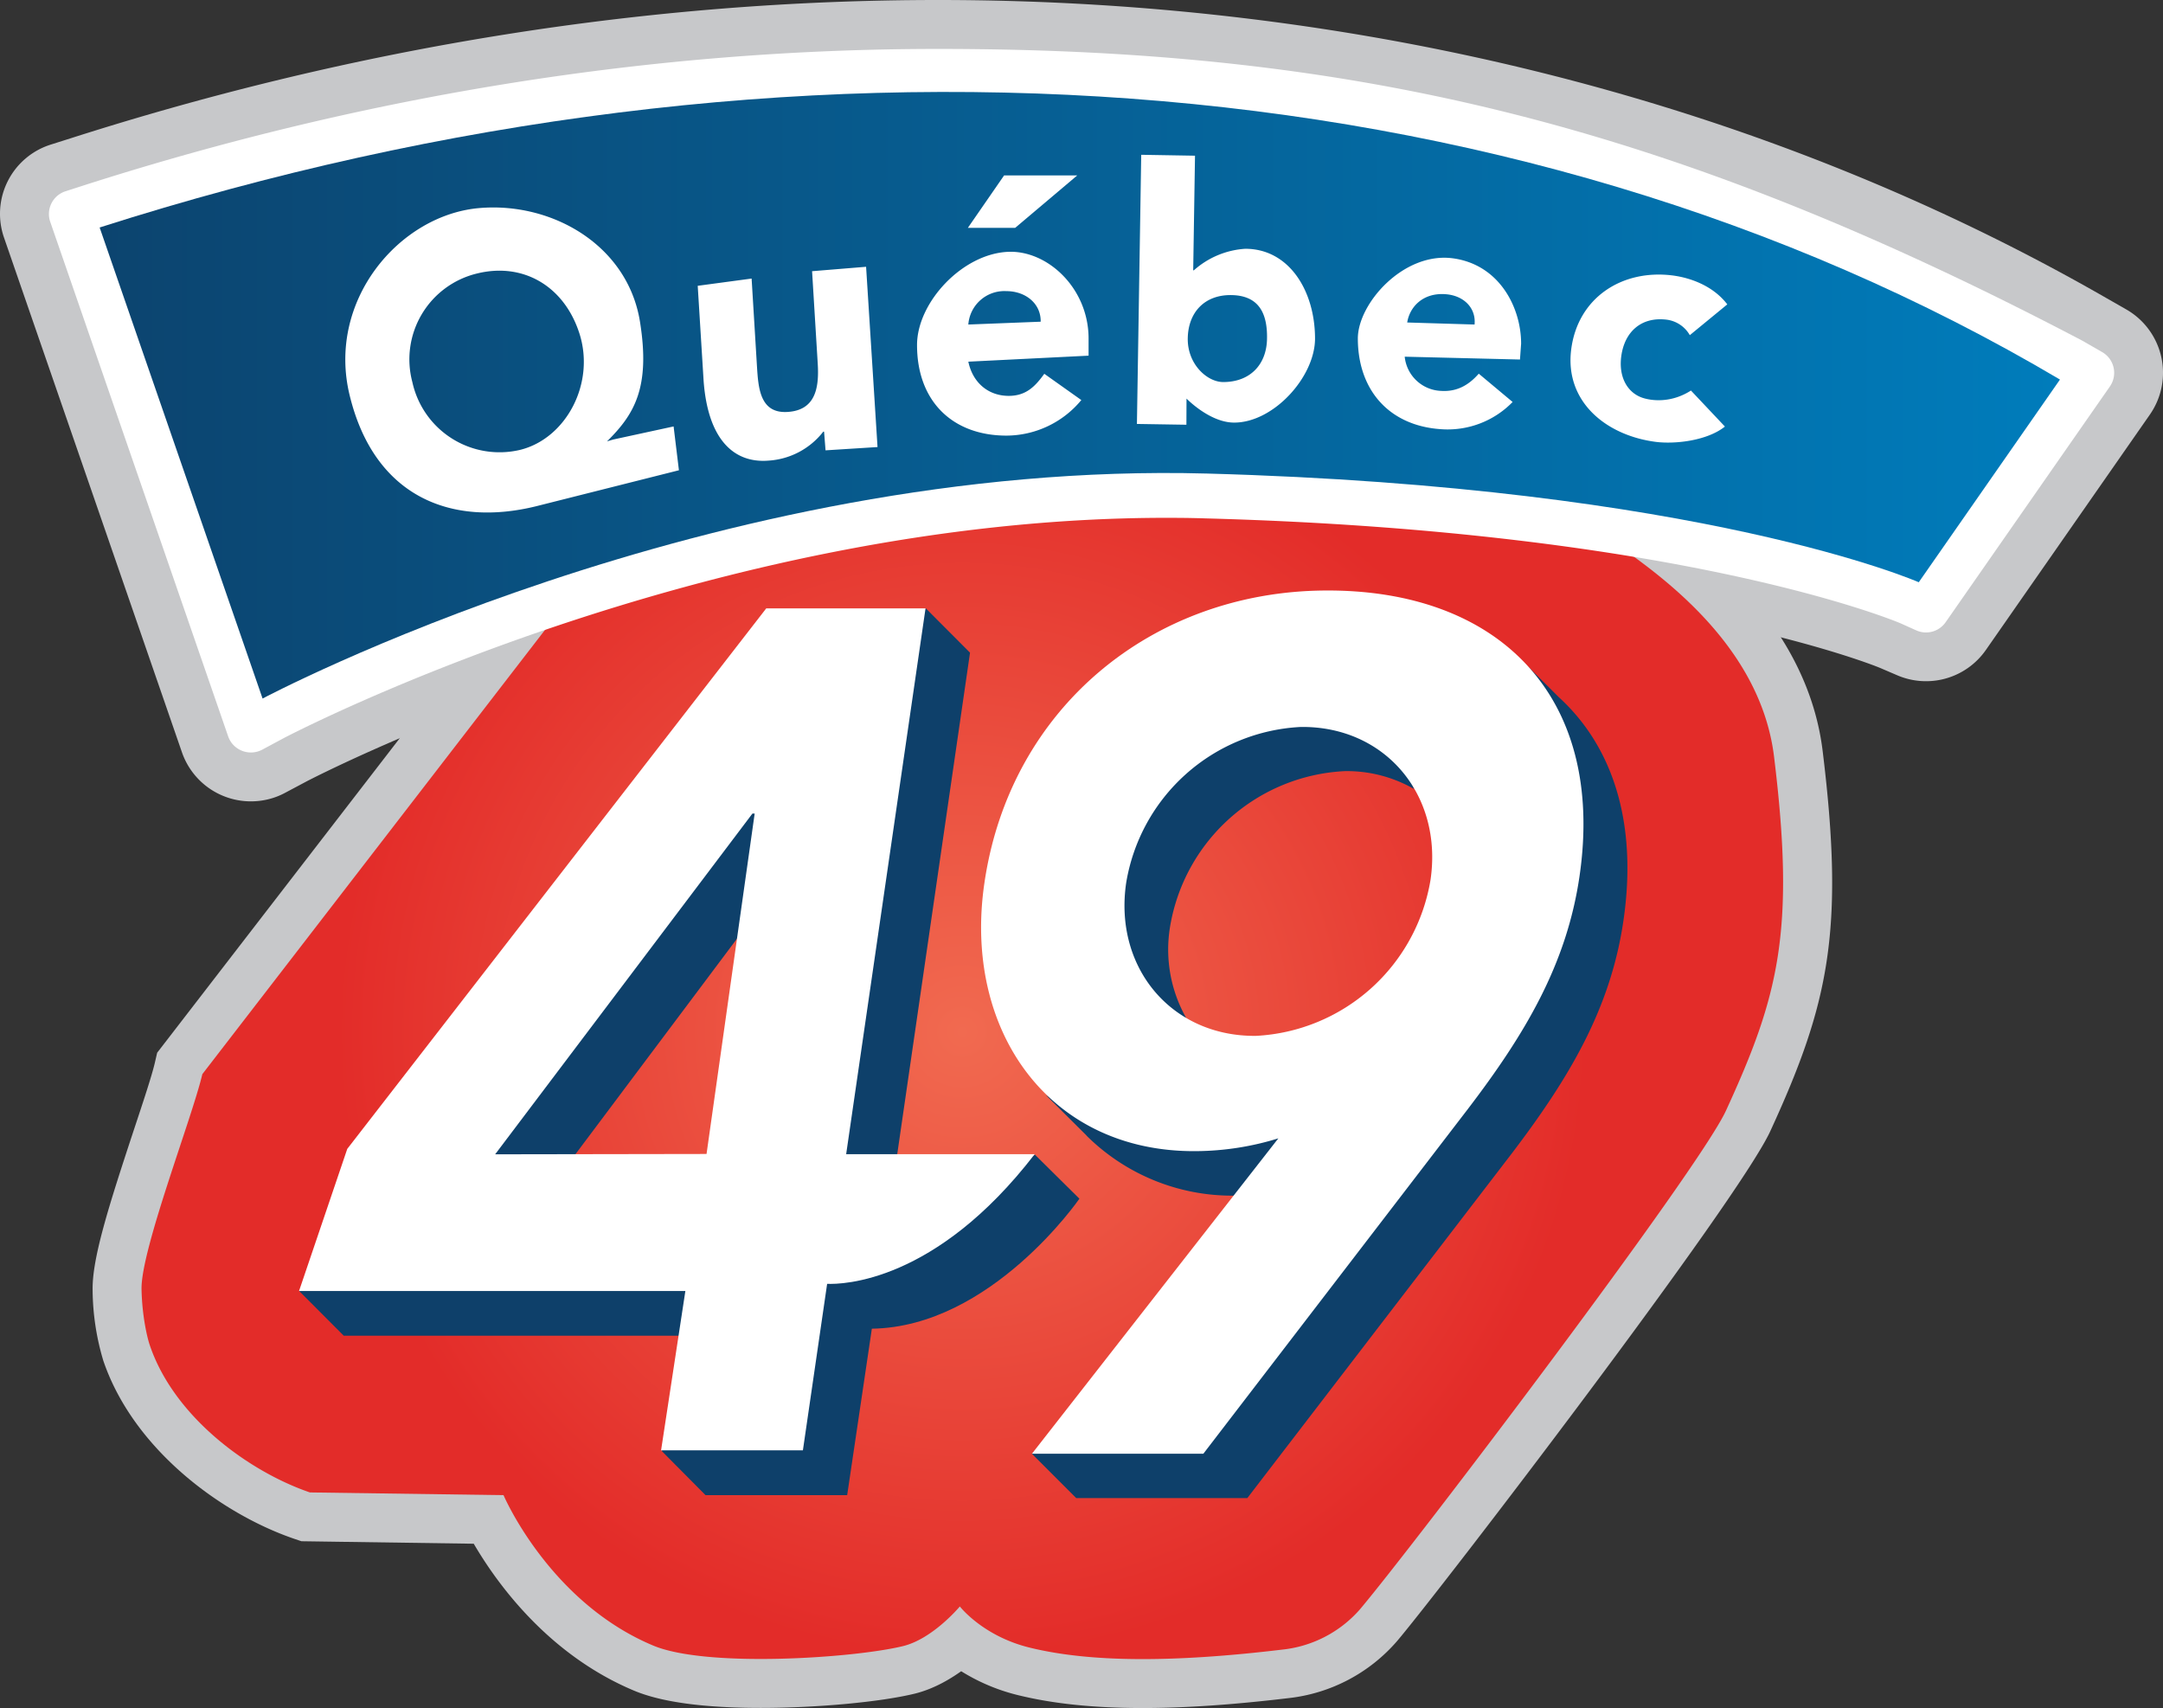
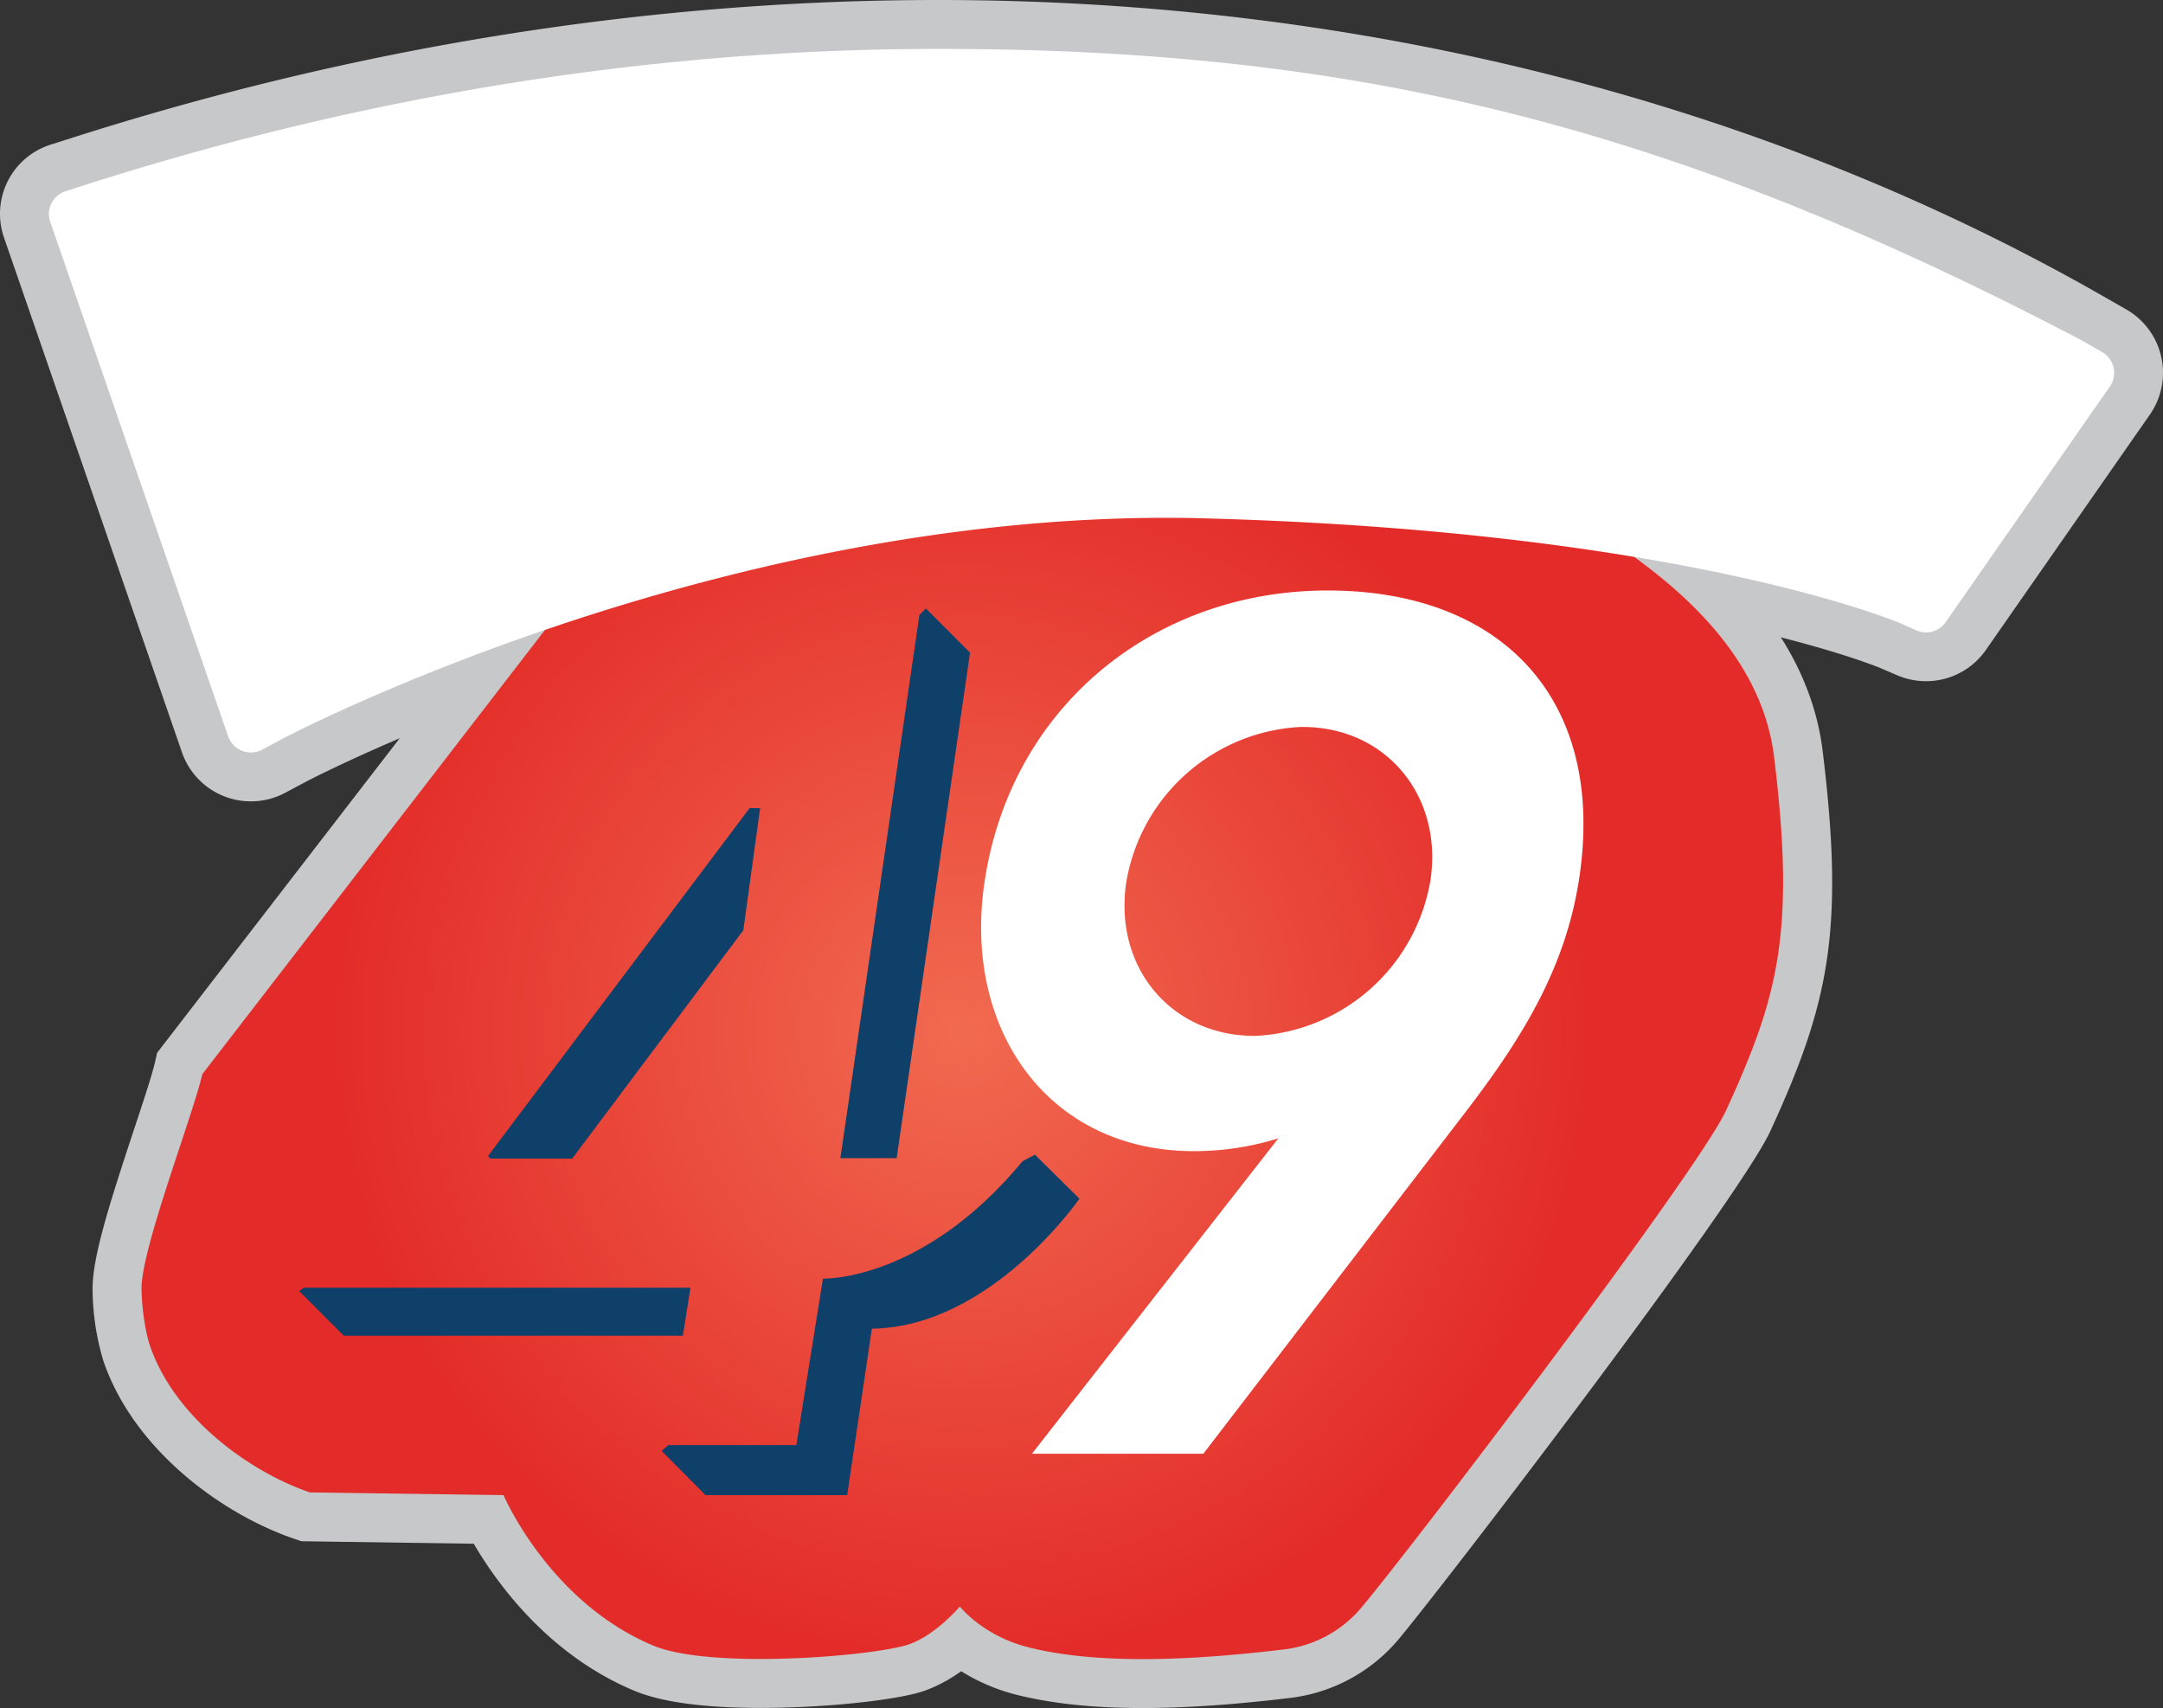
<svg xmlns="http://www.w3.org/2000/svg" id="Layer_2" viewBox="0 0 191.03 150.84">
  <rect x="0" y="0" width="191.03" height="150.84" fill="#333333" stroke="none" />
  <defs>
    <radialGradient id="radial-gradient" cx="84.99" cy="91.12" r="63.48" fx="84.99" fy="91.12" gradientUnits="userSpaceOnUse">
      <stop offset="0" stop-color="#f16a50" />
      <stop offset=".87" stop-color="#e32c29" />
    </radialGradient>
    <linearGradient id="linear-gradient" x1="8.8" x2="181.93" y1="34.91" y2="34.91" gradientUnits="userSpaceOnUse">
      <stop offset="0" stop-color="#0c446f" />
      <stop offset="1" stop-color="#007cbb" />
    </linearGradient>
    <style>.cls-1{fill:#fff}.cls-5{fill:#c7c8ca}</style>
  </defs>
  <g id="Layer_2-2" data-name="Layer_2">
    <path d="M100.92 150.84c-4.27 0-7.87-.37-10.98-1.13-2.06-.5-3.73-1.3-5.05-2.12-1.15.82-2.56 1.6-4.1 1.98-3.04.74-8.63 1.26-13.6 1.26-5.01 0-8.77-.51-11.18-1.52-7.57-3.17-12.1-9.44-14.17-12.98l-15.22-.22-.65-.22c-6.5-2.23-14.22-7.96-16.85-15.74a22.2 22.2 0 0 1-.94-6.22c-.05-2.77 1.4-7.35 3.6-14.02.83-2.5 1.61-4.84 1.89-6.03l.21-.91 34.5-44.73.52-.37c14.83-10.62 33.57-16.46 52.75-16.46 16.04 0 30.8 4.17 41.58 11.74l.98.68c4.57 3.12 15.28 10.44 16.76 22.48 1.95 15.9.55 22.34-4.62 33.58-2.86 6.21-29.07 40.43-32.94 45.01a14.82 14.82 0 0 1-9.65 5.07c-4.88.58-9.08.87-12.84.87Z" class="cls-5" />
    <path d="M22.15 70.77a6.44 6.44 0 0 1-6.08-4.33L.36 21a6.41 6.41 0 0 1 4.12-8.23l1.8-.57C31.61 4.1 57.37 0 82.84 0c37.54 0 73.23 9.1 103.22 26.34l1.75 1a6.45 6.45 0 0 1 2.07 9.26l-14.5 20.81a6.44 6.44 0 0 1-7.88 2.2l-1.4-.6c-.13-.07-18.82-7.8-59.73-8.92-1.14-.03-2.26-.04-3.39-.04-39.5 0-75.55 18.77-75.91 18.96l-1.9 1.01c-.93.5-1.97.75-3.02.75Z" class="cls-5" />
    <path d="M51.41 51.38 17.87 94.86c-.9 3.85-5.43 15.5-5.37 18.99.05 2.48.54 4.4.72 4.92 2.13 6.34 8.72 11.17 14.15 13.03l17.1.24s4.02 9.43 13.21 13.28c4.7 1.98 17.69 1.12 22.08.05 2.64-.65 5.01-3.5 5.01-3.5s2.03 2.63 6.19 3.64c5.23 1.28 12.45 1.35 22.29.17a10.57 10.57 0 0 0 6.86-3.56c4.76-5.65 29.87-38.72 32.32-44.03 4.65-10.12 6.14-15.83 4.25-31.26-1.34-10.97-12.15-17.48-15.94-20.15-21.92-15.4-61.52-15.2-89.33 4.7Z" style="fill:url(#radial-gradient)" />
    <path d="M4.44 19.6a2.11 2.11 0 0 1 1.35-2.71l1.8-.58C32.5 8.35 57.82 4.32 82.84 4.32c36.78 0 64.59 6.63 101.07 25.77l1.74 1a2.11 2.11 0 0 1 .69 3.04l-14.5 20.81a2.11 2.11 0 0 1-2.6.73l-1.38-.62c-.18-.08-19.1-8.12-61.38-9.27-1.17-.04-2.33-.05-3.5-.05-40.82 0-77.57 19.27-77.93 19.46l-1.9 1.02c-1.15.6-2.57.05-3-1.18L4.44 19.6Z" class="cls-1" />
-     <path d="m8.8 20.09 14.39 41.6s39.58-21.07 83.4-19.87 62.87 9.6 62.87 9.6l12.47-17.9C133.22 4.68 69.52.68 8.8 20.09Z" style="fill:url(#linear-gradient)" />
-     <path d="M124.87 69.67a11.9 11.9 0 0 0-6.1-1.57 16.46 16.46 0 0 0-15.44 13.78c-.45 2.77.06 5.59 1.43 8.02-5.23-1.24-6.96-6.89-6.22-12.03 1.1-7.5 8.26-14.3 15.67-14.38 4.46-.1 8.9 1.23 10.66 6.16v.02Zm10.02-10.87 2.79 2.78c4.75 4.34 6.96 11.07 5.7 19.7-1.13 7.82-4.84 13.98-9.86 20.58l-23.36 30.44H95.05l-3.92-3.92.4-.17h14.7l23.06-30.39c4.74-6.68 8.67-12.65 9.8-20.49 1.07-7.35-.32-13.49-3.7-17.78-.25-.31-.22-.45-.5-.75h-.03.03Zm-25.93 46.79c-4.8.04-9.42-1.82-12.86-5.16l-.1-.1-.1-.11-3.54-3.52s7.65 4.9 13.29 4.85c2.56-.03 5.11-.44 7.56-1.2l-4.01 5.23h-.26l.02.01Z" style="fill:#0e406a" />
    <path d="M95.33 105.86s-7.8 11.33-18.33 11.48l-2.18 14.7H62.31l-3.88-3.91.6-.51h11.3l2.35-14.7s8.81.3 17.63-10.37l1.09-.58 3.93 3.89ZM81.2 54.3l.57-.57 3.9 3.91-6.48 44.64h-4.97L81.2 54.3Zm-37.9 48.03-.2-.24 23.1-30.72h.93l-1.48 10.78-15.12 20.17H43.3v.01Zm-12.95 15.62-3.92-3.93.4-.3h34.15l-.67 4.24H30.33l.02-.01Z" style="fill:#0e406a;fill-rule:evenodd" />
-     <path d="m62.4 101.91 4.25-30.06h-.2l-22.72 30.09 18.68-.03h-.02Zm-4.02 26.2 2.15-14.1H26.41l4.26-12.55 37-47.73h14.07l-7.01 48.2h16.65c-8.76 11.37-17 11.5-18.33 11.45l-2.14 14.7H58.39l-.01.03Z" class="cls-1" />
    <path d="M126.34 77.7c1.1-7.5-4.02-13.59-11.46-13.5a16.46 16.46 0 0 0-15.42 13.77c-1.1 7.5 4.02 13.58 11.46 13.51a16.49 16.49 0 0 0 15.42-13.78Zm-20.06 50.68H91.14l21.76-27.85c-2.34.73-4.79 1.11-7.24 1.13-13.04.12-20.63-10.7-18.72-23.68 2.27-15.53 14.9-25.7 30-25.83 15.44-.14 24.87 9.36 22.56 25.22-1.14 7.83-4.84 13.99-9.87 20.58l-23.36 30.44.01-.01ZM59.96 41.53l-12.62 3.18c-7.57 1.86-14.3-.9-16.46-9.8-2.04-8.38 4.4-15.9 11.4-16.53 6.45-.58 13.15 3.26 14.24 10.03.94 5.86-.52 8.2-2.91 10.57l.53-.16 5.35-1.16.47 3.87Zm-14.03-1.8c4.08-1 6.7-5.93 5.21-10.38-1.35-4.07-4.92-6.2-9-5.2a7.8 7.8 0 0 0-5.72 9.6 7.88 7.88 0 0 0 9.51 5.98ZM77.5 39.48l-4.59.29-.13-1.65h-.07a6.65 6.65 0 0 1-4.87 2.56c-3 .23-5.32-1.83-5.7-7.06l-.52-8.38 4.76-.64.47 7.71c.12 1.9.24 4.22 2.7 4.07 2.48-.15 2.8-2.13 2.67-4.26l-.5-8.17 4.77-.39 1.01 15.92ZM95.5 35.33a8.62 8.62 0 0 1-6.61 3.14c-4.75 0-7.9-3.02-7.9-8 0-3.76 4-8.06 8.05-8.23 3.46-.15 7.1 3.2 7.1 7.66v1.51l-10.62.53c.38 1.83 1.74 3.02 3.57 3.02 1.55 0 2.35-.86 3.14-1.95l3.27 2.32Zm-6.82-19.84h6.46l-5.48 4.63h-4.18l3.2-4.63Zm3.23 12.92c.03-1.6-1.33-2.7-3.04-2.7a3.19 3.19 0 0 0-3.35 2.95l6.4-.25ZM100.8 13.67l4.74.08-.16 10.12h.06a7.54 7.54 0 0 1 4.54-1.9c3.85 0 6.15 3.68 6.16 7.92 0 3.4-3.67 7.44-7.15 7.43-2.15 0-4.2-2.12-4.2-2.12l-.01 2.31-4.37-.07.38-23.77Zm7.23 20.07c2.37 0 3.84-1.54 3.87-3.84.04-2.3-.77-3.8-3.14-3.84s-3.82 1.52-3.86 3.81c-.04 2.3 1.72 3.87 3.13 3.87ZM133.59 35.5a8 8 0 0 1-6.36 2.4c-4.5-.31-7.3-3.4-7.31-8 0-3.1 4.03-7.66 8.38-7.09 4.14.55 6.05 4.38 6.04 7.55l-.1 1.39-10.18-.25a3.36 3.36 0 0 0 3.2 3.02c1.47.1 2.51-.57 3.34-1.52l2.99 2.5Zm-3.36-6.84c.14-1.47-.96-2.57-2.58-2.68-1.98-.14-3.15 1.12-3.37 2.5l5.95.18ZM149.24 29.6a2.76 2.76 0 0 0-2.05-1.37c-2.22-.27-3.7 1.05-4 3.2-.26 1.87.54 3.25 1.87 3.7.81.27 2.53.48 4.28-.64l3 3.18c-1.57 1.25-4.36 1.56-6.05 1.36-4.43-.55-8.1-3.55-7.53-8.14s4.47-7.11 8.91-6.57c1.69.21 3.66.96 4.88 2.56l-3.3 2.71Z" class="cls-1" />
  </g>
</svg>